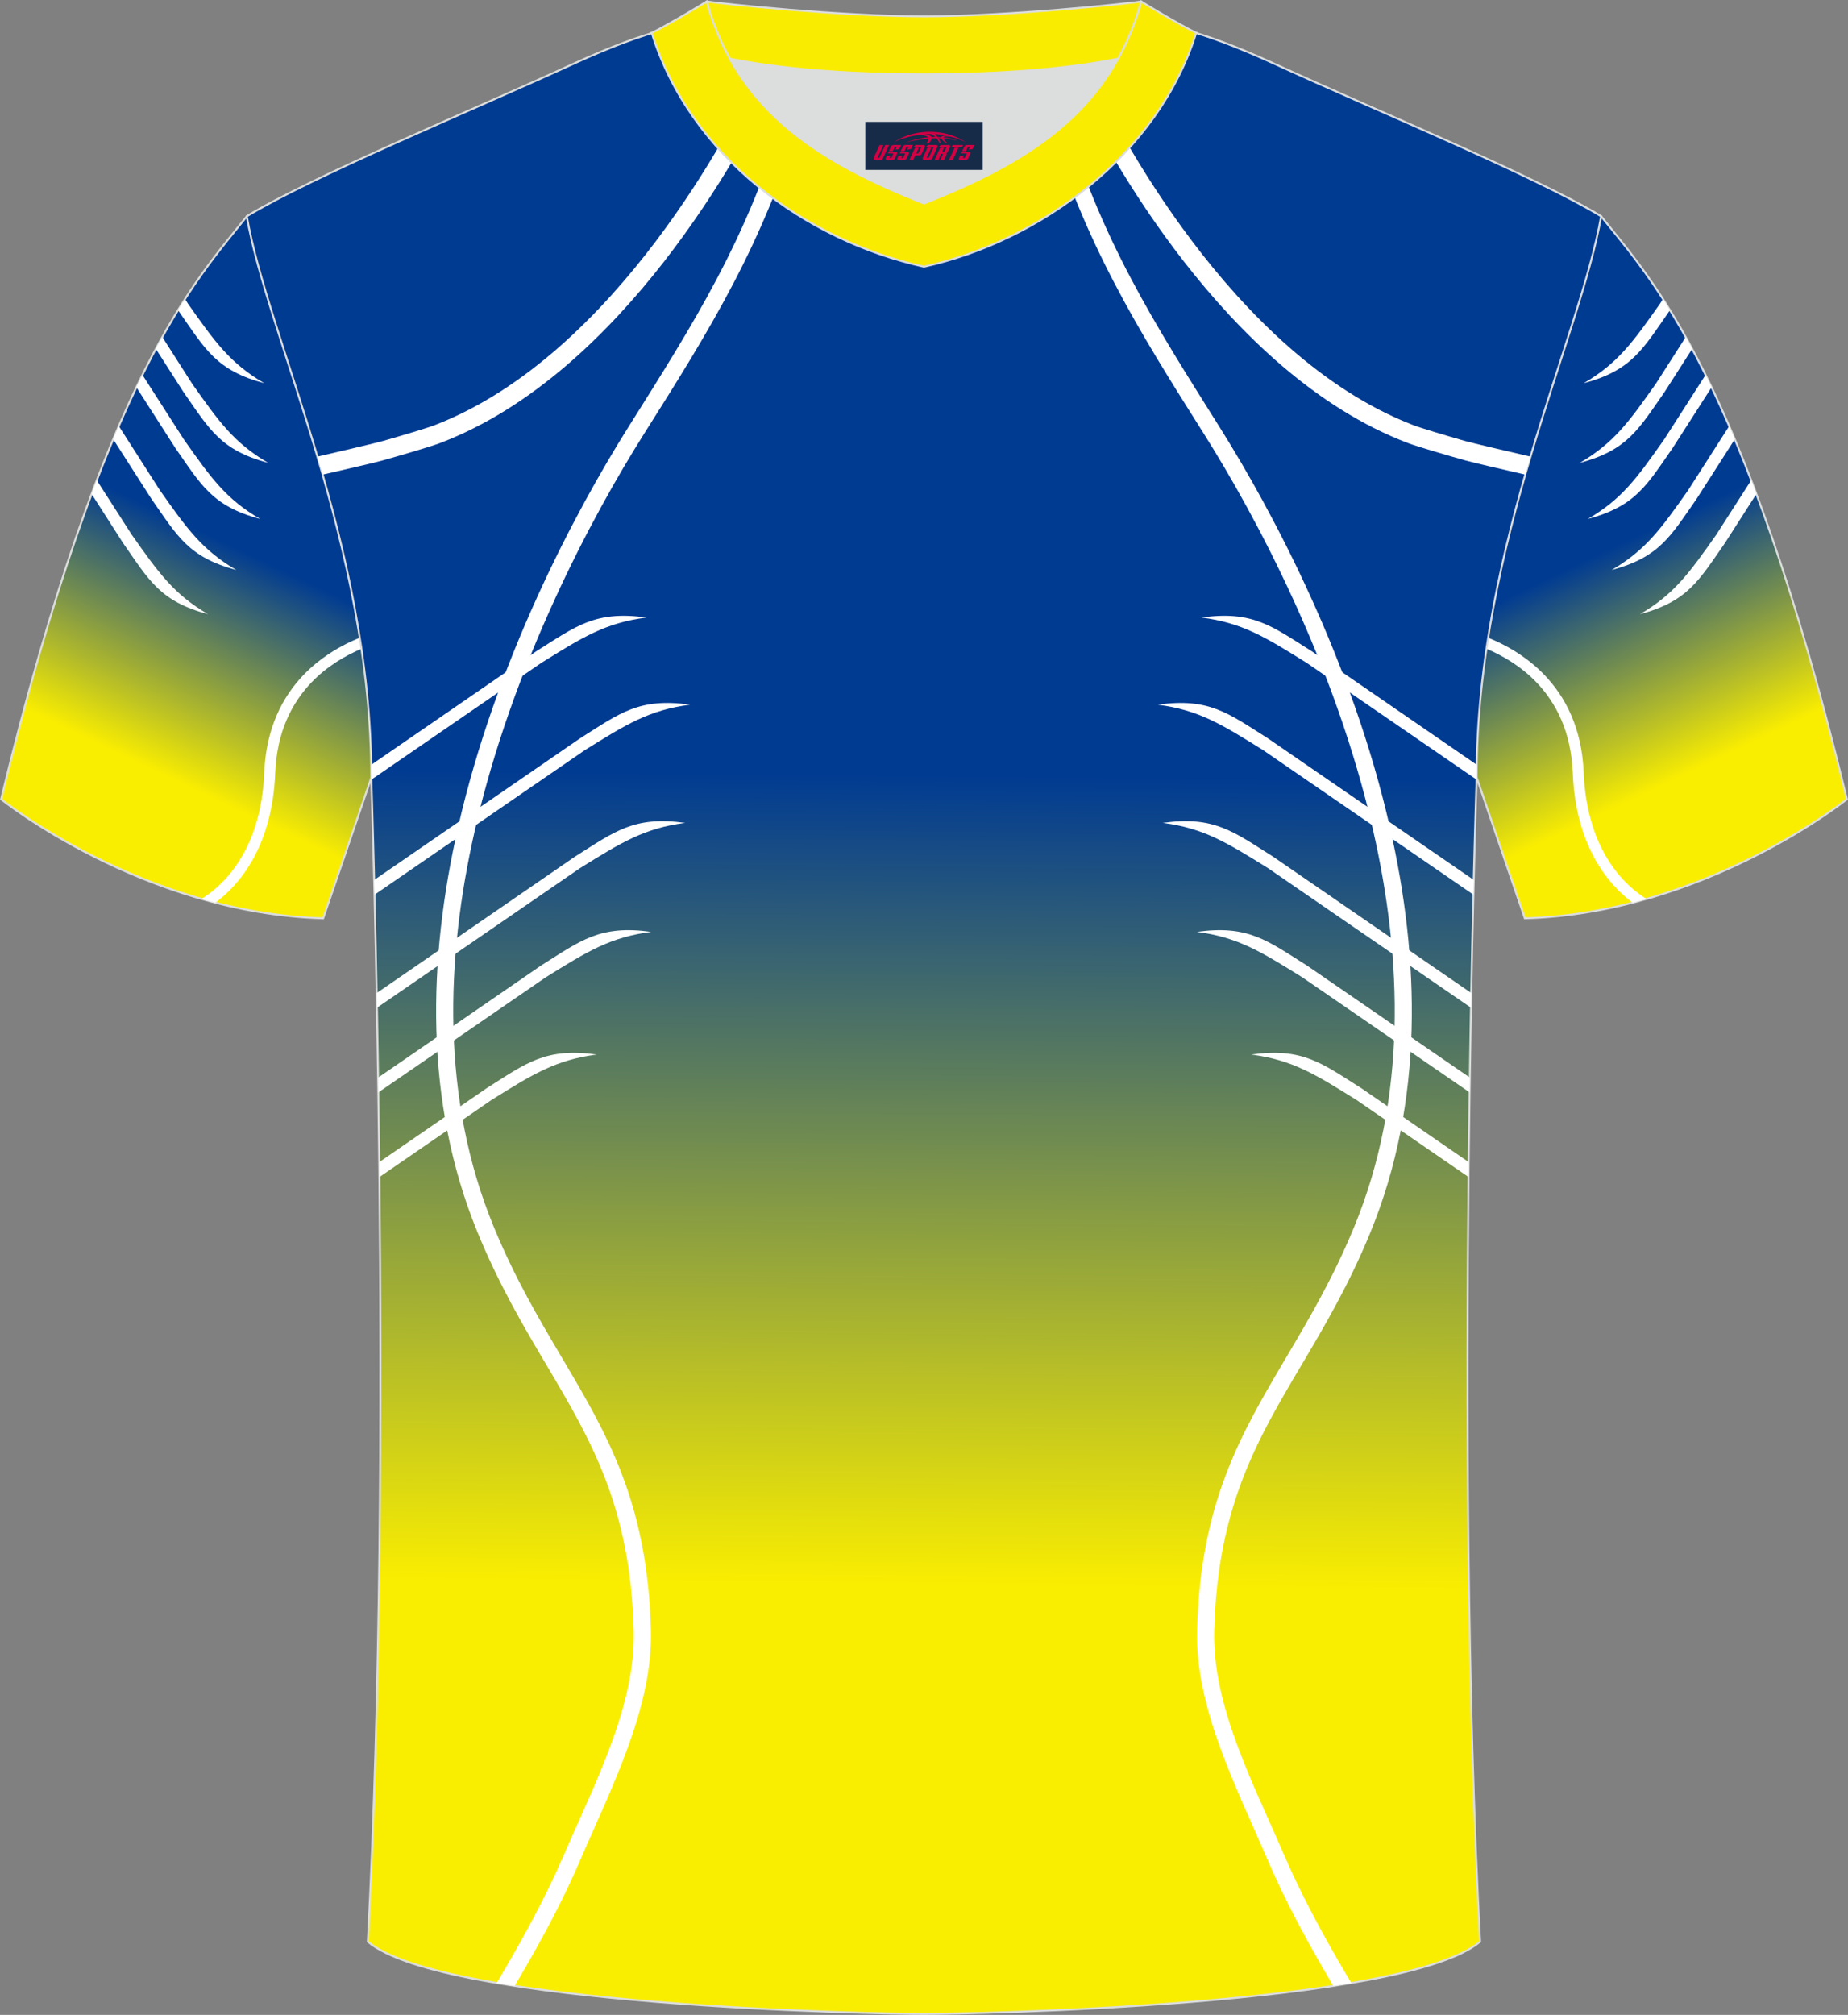
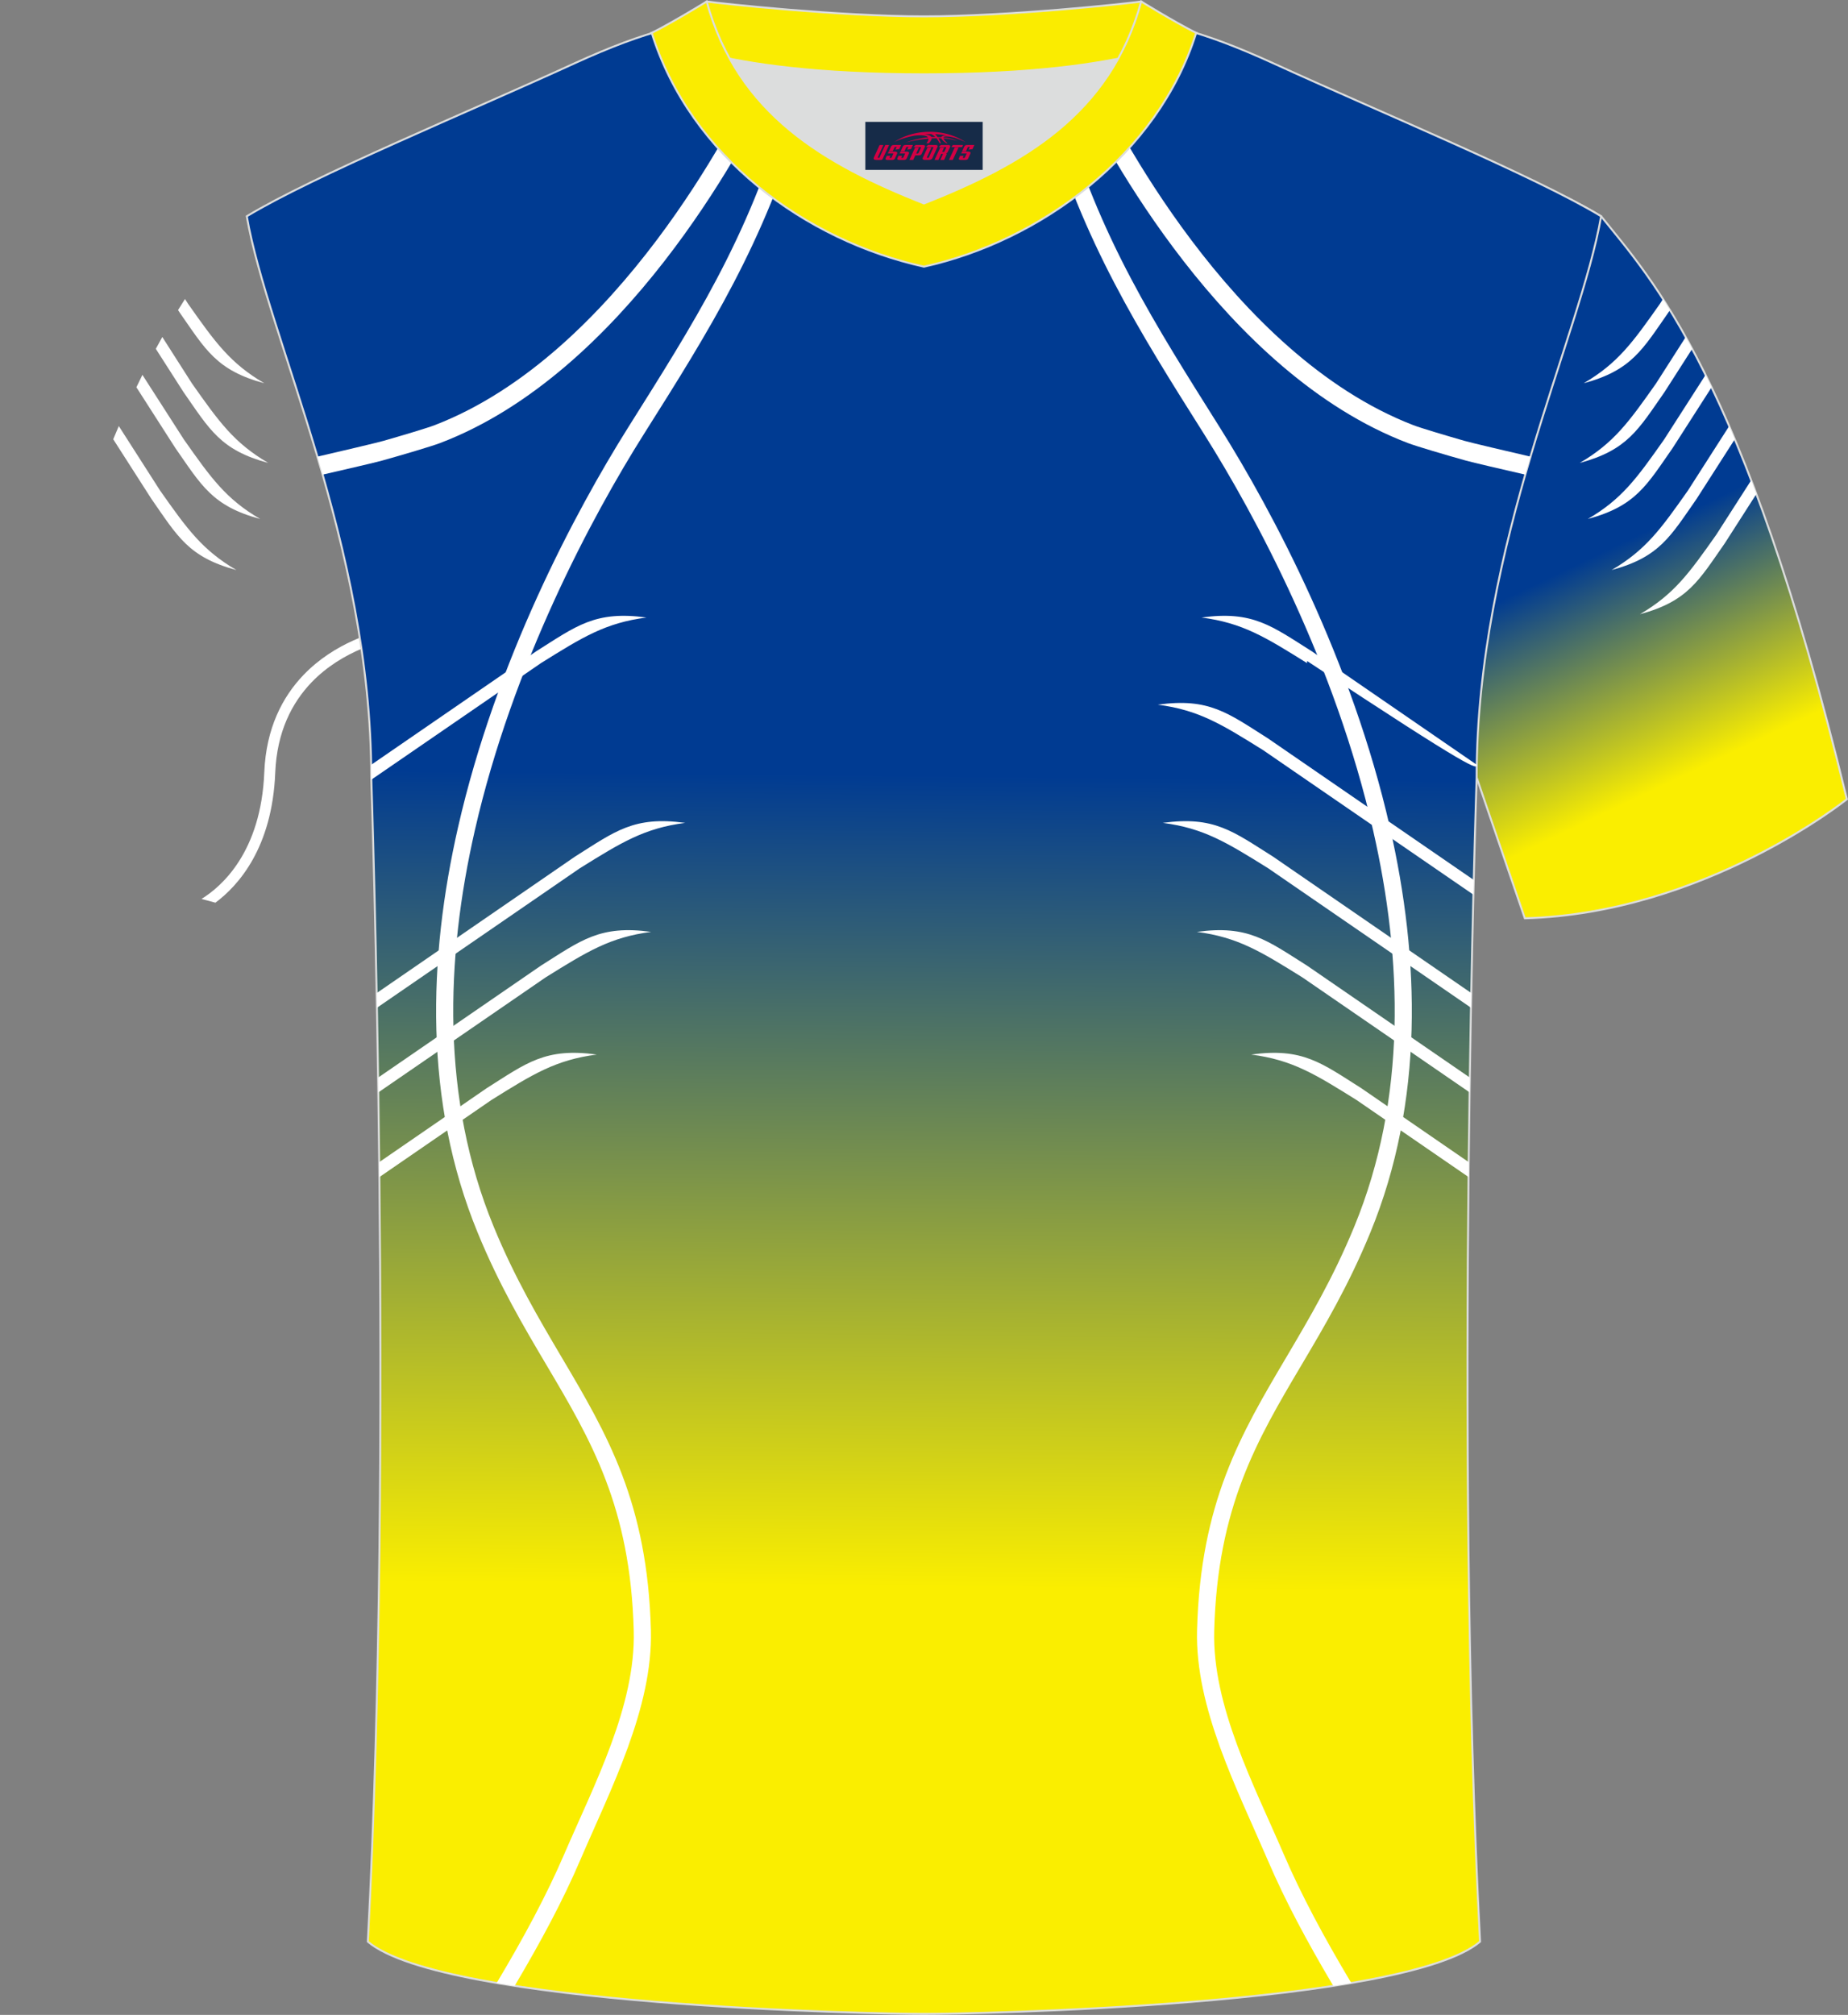
<svg xmlns="http://www.w3.org/2000/svg" version="1.1" id="图层_1" x="0px" y="0px" width="378px" height="412px" viewBox="0 0 378 412" enable-background="new 0 0 378 412" xml:space="preserve">
  <rect x="0" y="0" width="378" height="412" fill="#808080" stroke="none" />
  <linearGradient id="SVGID_1_" gradientUnits="userSpaceOnUse" x1="190.175" y1="248.854" x2="211.012" y2="292.634" gradientTransform="matrix(-0.999 0 0 -0.999 526.229 411.115)">
    <stop offset="0" style="stop-color:#FAEE00" />
    <stop offset="1" style="stop-color:#003B92" />
  </linearGradient>
  <path fill-rule="evenodd" clip-rule="evenodd" fill="url(#SVGID_1_)" stroke="#DCDDDD" stroke-width="0.4" stroke-miterlimit="22.897" d="   M327.51,44.23c10.19,12.77,29.2,32.35,50.26,119.19c0,0-29.03,23.33-65.87,24.35c0,0-7.13-20.77-9.85-28.77   c-22.26-65.08,1.92-119.54-95.14-155.85c1.44-0.27,3.1-0.27,4.91-0.1l-0.09-0.01c13.91-0.87,17.79-1.24,23.8,0.66   c9.59,3.38,15.54,5.8,24.94,10.1C282.31,23.79,313.9,35.99,327.51,44.23z" />
  <linearGradient id="SVGID_2_" gradientUnits="userSpaceOnUse" x1="41.886" y1="248.854" x2="62.724" y2="292.634" gradientTransform="matrix(0.999 0 0 -0.999 -0.125 411.115)">
    <stop offset="0" style="stop-color:#FAEE00" />
    <stop offset="1" style="stop-color:#003B92" />
  </linearGradient>
-   <path fill-rule="evenodd" clip-rule="evenodd" fill="url(#SVGID_2_)" stroke="#DCDDDD" stroke-width="0.4" stroke-miterlimit="22.897" d="   M50.49,44.23C40.3,57,21.28,76.58,0.23,163.42c0,0,29.03,23.33,65.87,24.35c0,0,7.13-20.77,9.85-28.77   C98.21,93.91,74.03,39.45,171.09,3.15c-1.44-0.27-3.1-0.27-4.91-0.1l0.09-0.01c-13.91-0.87-17.79-1.24-23.8,0.66   c-9.59,3.38-15.54,5.8-24.94,10.1C95.69,23.79,64.09,35.99,50.49,44.23z" />
  <g>
    <path fill-rule="evenodd" clip-rule="evenodd" fill="#FFFFFF" d="M44.06,184.58c4.7-3.5,11.63-11.22,12.24-26.6    c0.34-8.35,3.42-14.27,7.41-18.44c6.34-6.6,15.04-8.83,18.92-9.24l0.05-0.08c-0.43-0.67-0.9-1.34-1.42-1.99    c-4.56,0.72-12.91,3.26-19.16,9.76c-4.33,4.51-7.67,10.92-8.04,19.9c-0.66,16.39-8.76,23.4-12.84,25.92    C42.17,184.08,43.12,184.33,44.06,184.58z" />
    <g>
      <path fill-rule="evenodd" clip-rule="evenodd" fill="#FFFFFF" d="M36.42,63.4l0.29,0.45c5.33,7.63,7.55,11.88,17.36,14.52     c-6.99-4.09-10.06-8.38-15.61-16.26l-0.62-0.97C37.37,61.87,36.9,62.62,36.42,63.4z" />
      <path fill-rule="evenodd" clip-rule="evenodd" fill="#FFFFFF" d="M31.87,71.33l5.65,8.82c5.33,7.63,7.55,11.88,17.35,14.51     c-6.98-4.09-10.05-8.37-15.61-16.26l-6.06-9.49C32.76,69.7,32.32,70.5,31.87,71.33z" />
      <path fill-rule="evenodd" clip-rule="evenodd" fill="#FFFFFF" d="M27.9,79.19l7.96,12.41c5.33,7.63,7.55,11.88,17.36,14.52     c-6.99-4.07-10.06-8.38-15.61-16.26l-8.48-13.21C28.72,77.48,28.31,78.32,27.9,79.19z" />
      <path fill-rule="evenodd" clip-rule="evenodd" fill="#FFFFFF" d="M23.16,89.82l7.83,12.22c5.33,7.63,7.55,11.88,17.36,14.52     c-6.98-4.09-10.05-8.37-15.61-16.26L24.3,87.12C23.92,88,23.54,88.9,23.16,89.82z" />
-       <path fill-rule="evenodd" clip-rule="evenodd" fill="#FFFFFF" d="M18.74,101.01l6.45,10.06c5.33,7.63,7.55,11.88,17.36,14.52     c-6.98-4.09-10.06-8.38-15.61-16.26l-7.15-11.13C19.44,99.13,19.1,100.07,18.74,101.01z" />
    </g>
  </g>
  <g>
-     <path fill-rule="evenodd" clip-rule="evenodd" fill="#FFFFFF" d="M333.94,184.58c-4.7-3.5-11.63-11.22-12.24-26.6    c-0.34-8.35-3.42-14.27-7.41-18.44c-6.34-6.6-15.04-8.83-18.93-9.24l-0.05-0.08c0.43-0.67,0.9-1.34,1.42-1.99    c4.56,0.72,12.91,3.26,19.16,9.76c4.33,4.51,7.67,10.92,8.04,19.9c0.66,16.39,8.76,23.4,12.84,25.92    C335.83,184.08,334.88,184.33,333.94,184.58z" />
    <g>
      <path fill-rule="evenodd" clip-rule="evenodd" fill="#FFFFFF" d="M341.58,63.4l-0.29,0.45c-5.33,7.63-7.55,11.88-17.36,14.52     c6.99-4.09,10.06-8.38,15.61-16.26l0.62-0.97C340.63,61.87,341.1,62.62,341.58,63.4z" />
      <path fill-rule="evenodd" clip-rule="evenodd" fill="#FFFFFF" d="M346.13,71.33l-5.65,8.82c-5.33,7.63-7.55,11.88-17.35,14.51     c6.98-4.09,10.05-8.37,15.61-16.26l6.07-9.49C345.24,69.7,345.68,70.5,346.13,71.33z" />
      <path fill-rule="evenodd" clip-rule="evenodd" fill="#FFFFFF" d="M350.1,79.19l-7.96,12.41c-5.33,7.63-7.55,11.88-17.36,14.52     c6.99-4.07,10.06-8.38,15.61-16.26l8.48-13.21C349.28,77.48,349.69,78.32,350.1,79.19z" />
      <path fill-rule="evenodd" clip-rule="evenodd" fill="#FFFFFF" d="M354.84,89.82l-7.83,12.22c-5.33,7.63-7.55,11.88-17.36,14.52     c6.98-4.09,10.05-8.37,15.61-16.26l8.44-13.18C354.08,88,354.46,88.9,354.84,89.82z" />
      <path fill-rule="evenodd" clip-rule="evenodd" fill="#FFFFFF" d="M359.26,101.01l-6.45,10.06c-5.33,7.63-7.55,11.88-17.36,14.52     c6.98-4.09,10.06-8.38,15.61-16.26l7.14-11.13C358.56,99.13,358.9,100.07,359.26,101.01z" />
    </g>
  </g>
  <linearGradient id="SVGID_3_" gradientUnits="userSpaceOnUse" x1="186.668" y1="86.707" x2="188.259" y2="252.924" gradientTransform="matrix(0.999 0 0 -0.999 -0.125 411.115)">
    <stop offset="0" style="stop-color:#FAEE00" />
    <stop offset="1" style="stop-color:#003B92" />
  </linearGradient>
  <path fill-rule="evenodd" clip-rule="evenodd" fill="url(#SVGID_3_)" stroke="#DCDDDD" stroke-width="0.4" stroke-miterlimit="22.897" d="   M188.99,411.8c9.68,0.03,98.23-1.67,113.75-14.78c-5.35-101.14-0.7-238.03-0.7-238.03c0-47.69,21.2-90.07,25.46-114.77   c-13.6-8.24-45.2-21.27-67.03-31.27C230.49-0.73,226.38,5.2,189.4,5.2s-41.91-5.93-71.89,7.75c-21.82,10-53.42,23.03-67.03,31.27   c4.26,24.7,25.46,67.08,25.46,114.77c0,0,4.65,136.87-0.7,238.03C90.77,410.13,179.33,411.83,188.99,411.8z" />
  <g>
    <g>
      <path fill-rule="evenodd" clip-rule="evenodd" fill="#FFFFFF" d="M214.19,5.36h4.3c0.75,1.59,5.27,11.1,5.44,11.5     c3.45,7.21,27.64,55.59,65.12,70.06c1.55,0.6,6.49,2.07,10.49,3.22c1.62,0.46,9.23,2.23,13.52,3.23     c-0.36,1.22-0.72,2.45-1.07,3.68c-4.26-0.98-10.8-2.49-12.11-2.86c-4.29-1.2-10.05-2.9-11.88-3.59     c-37.69-14.32-62.23-61.06-67.18-71.16C220.38,18.5,215.1,7.36,214.19,5.36z" />
      <path fill-rule="evenodd" clip-rule="evenodd" fill="#FFFFFF" d="M272.72,406.07c-5.34-9.01-9.86-17.42-13.38-25.65     c-6.31-14.69-14.9-31.19-14.49-47.05c0.69-26.15,8.96-40.12,18.27-55.86c4.64-7.86,9.58-16.19,13.91-26.74     c10.76-26.16,9.84-54.69,3.83-81c-7.75-33.95-23.95-64.19-34.63-81.1c-13.29-21.04-24.7-39.2-32.29-65.53     c-0.09-0.3-4.23-14.74-5.1-17.77h3.51c1.18,4.04,4.9,16.7,4.98,16.96c7.52,26.34,19.01,44.12,32.19,65.1     c10.87,17.3,27.01,47.66,34.76,81.65c6.14,26.9,7.06,56.08-3.99,82.96c-4.41,10.75-9.4,19.18-14.12,27.15     c-9.09,15.34-17.14,28.98-17.81,54.27c-0.41,15.36,8.09,31.44,14.23,45.7c3.62,8.41,8.27,17.04,13.82,26.33     C275.21,405.67,273.98,405.88,272.72,406.07z" />
      <path fill-rule="evenodd" clip-rule="evenodd" fill="#FFFFFF" d="M300.42,237.63l-21.93-15.09c-8.21-5.19-12.05-8.36-22.56-6.91     c8.38,1.09,13.05,3.99,21.58,9.32l22.88,15.73L300.42,237.63z" />
      <path fill-rule="evenodd" clip-rule="evenodd" fill="#FFFFFF" d="M300.65,220.34l-33.28-22.88c-8.21-5.17-12.07-8.36-22.56-6.91     c8.38,1.09,13.04,3.99,21.58,9.3l34.22,23.52L300.65,220.34z" />
      <path fill-rule="evenodd" clip-rule="evenodd" fill="#FFFFFF" d="M300.95,203.06l-40.54-27.89c-8.21-5.17-12.07-8.36-22.56-6.91     c8.38,1.09,13.05,3.99,21.58,9.3l41.46,28.5L300.95,203.06z" />
      <path fill-rule="evenodd" clip-rule="evenodd" fill="#FFFFFF" d="M301.46,179.94L259.38,151c-8.21-5.19-12.07-8.37-22.56-6.91     c8.38,1.09,13.04,3.99,21.58,9.32l42.99,29.54L301.46,179.94z" />
-       <path fill-rule="evenodd" clip-rule="evenodd" fill="#FFFFFF" d="M302.08,156.39l-33.75-23.21c-8.21-5.17-12.07-8.36-22.56-6.91     c8.38,1.09,13.04,3.99,21.58,9.32l34.7,23.84l0.01-0.43C302.06,158.12,302.07,157.26,302.08,156.39z" />
+       <path fill-rule="evenodd" clip-rule="evenodd" fill="#FFFFFF" d="M302.08,156.39l-33.75-23.21c-8.21-5.17-12.07-8.36-22.56-6.91     c8.38,1.09,13.04,3.99,21.58,9.32l0.01-0.43C302.06,158.12,302.07,157.26,302.08,156.39z" />
    </g>
    <g>
      <path fill-rule="evenodd" clip-rule="evenodd" fill="#FFFFFF" d="M163.81,5.36h-4.3c-0.75,1.59-5.27,11.1-5.44,11.5     c-3.45,7.21-27.64,55.59-65.12,70.06c-1.55,0.6-6.49,2.07-10.49,3.22c-1.62,0.46-9.23,2.23-13.52,3.23     c0.36,1.22,0.72,2.45,1.07,3.68c4.26-0.98,10.8-2.49,12.11-2.86c4.29-1.2,10.05-2.9,11.88-3.59     c37.69-14.32,62.23-61.06,67.18-71.16C157.62,18.5,162.89,7.36,163.81,5.36z" />
      <path fill-rule="evenodd" clip-rule="evenodd" fill="#FFFFFF" d="M105.27,406.07c5.34-9.01,9.86-17.42,13.38-25.65     c6.31-14.69,14.9-31.19,14.49-47.05c-0.69-26.15-8.96-40.12-18.27-55.86c-4.64-7.86-9.58-16.19-13.91-26.74     c-10.76-26.16-9.84-54.69-3.83-81c7.75-33.95,23.95-64.19,34.63-81.1c13.29-21.04,24.7-39.2,32.29-65.53     c0.09-0.3,4.23-14.74,5.1-17.77h-3.51c-1.18,4.04-4.9,16.7-4.98,16.96c-7.52,26.34-19.01,44.12-32.19,65.1     c-10.87,17.3-27.01,47.66-34.76,81.65c-6.14,26.9-7.06,56.08,3.99,82.96c4.41,10.75,9.4,19.18,14.12,27.15     c9.09,15.34,17.14,28.98,17.81,54.27c0.41,15.36-8.09,31.44-14.23,45.7c-3.62,8.41-8.27,17.04-13.82,26.33     C102.79,405.67,104.02,405.88,105.27,406.07z" />
      <path fill-rule="evenodd" clip-rule="evenodd" fill="#FFFFFF" d="M77.57,237.63l21.93-15.09c8.21-5.19,12.05-8.36,22.56-6.91     c-8.38,1.09-13.05,3.99-21.58,9.32l-22.87,15.73L77.57,237.63z" />
      <path fill-rule="evenodd" clip-rule="evenodd" fill="#FFFFFF" d="M77.35,220.34l33.28-22.88c8.21-5.17,12.07-8.36,22.56-6.91     c-8.38,1.09-13.04,3.99-21.58,9.3l-34.22,23.52L77.35,220.34z" />
      <path fill-rule="evenodd" clip-rule="evenodd" fill="#FFFFFF" d="M77.05,203.06l40.54-27.89c8.21-5.17,12.07-8.36,22.56-6.91     c-8.38,1.09-13.05,3.99-21.58,9.3l-41.46,28.5L77.05,203.06z" />
-       <path fill-rule="evenodd" clip-rule="evenodd" fill="#FFFFFF" d="M76.53,179.94L118.61,151c8.21-5.19,12.07-8.37,22.56-6.91     c-8.38,1.09-13.04,3.99-21.58,9.32l-42.98,29.54L76.53,179.94z" />
      <path fill-rule="evenodd" clip-rule="evenodd" fill="#FFFFFF" d="M75.92,156.39l33.75-23.21c8.21-5.17,12.07-8.36,22.56-6.91     c-8.38,1.09-13.04,3.99-21.58,9.32l-34.7,23.84l-0.01-0.43C75.94,158.12,75.93,157.26,75.92,156.39z" />
    </g>
  </g>
  <g>
    <path fill-rule="evenodd" clip-rule="evenodd" fill="#DCDDDD" d="M149.27,12c8.41,15.16,23.27,23.09,39.72,29.6    c16.47-6.51,31.33-14.43,39.73-29.61c-8.61,1.72-21.34,3.21-39.72,3.21C170.62,15.2,157.88,13.72,149.27,12z" />
    <path fill-rule="evenodd" clip-rule="evenodd" fill="#FAEC00" stroke="#DCDDDD" stroke-width="0.4" stroke-miterlimit="22.897" d="    M188.99,3.35c-17.2,0-41.58-2.63-44.44-3.04c0,0-5.5,4.62-11.24,6.42c0,0,11.73,8.47,55.68,8.47s55.68-8.47,55.68-8.47    c-5.73-1.79-11.24-6.42-11.24-6.42C230.56,0.73,206.19,3.35,188.99,3.35z" />
    <path fill-rule="evenodd" clip-rule="evenodd" fill="#FAEC00" stroke="#DCDDDD" stroke-width="0.4" stroke-miterlimit="22.897" d="    M188.99,54.53c23.84-5.26,47.91-22.93,55.68-47.8c-4.4-2.21-11.24-6.42-11.24-6.42c-6.37,23.16-24.18,33.27-44.44,41.3    c-20.23-8.02-38.08-18.17-44.44-41.3c0,0-6.83,4.2-11.24,6.42C141.19,31.98,164.76,49.18,188.99,54.53z" />
  </g>
  <g id="tag_logo">
    <rect y="24.92" fill="#162B48" width="24" height="9.818" x="177" />
    <g>
      <path fill="#D30044" d="M192.96,28.11l0.005-0.011c0.131-0.311,1.085-0.262,2.351,0.071c0.715,0.24,1.44,0.54,2.193,0.9    c-0.218-0.147-0.447-0.289-0.682-0.42l0.011,0.005l-0.011-0.005c-1.478-0.845-3.218-1.418-5.1-1.62    c-1.282-0.115-1.658-0.082-2.411-0.055c-2.449,0.142-4.68,0.905-6.458,2.095c1.26-0.638,2.722-1.075,4.195-1.336    c1.467-0.18,2.476-0.033,2.771,0.344c-1.691,0.175-3.469,0.633-4.555,1.075c1.156-0.338,2.967-0.665,4.647-0.813    c0.016,0.251-0.115,0.567-0.415,0.96h0.475c0.376-0.382,0.584-0.725,0.595-1.004c0.333-0.022,0.66-0.033,0.971-0.033    C191.79,28.55,192,28.9,192.2,29.29h0.262c-0.125-0.344-0.295-0.687-0.518-1.036c0.207,0,0.393,0.005,0.567,0.011    c0.104,0.267,0.496,0.66,1.058,1.025h0.245c-0.442-0.365-0.753-0.753-0.835-1.004c1.047,0.065,1.696,0.224,2.885,0.513    C194.78,28.37,194.04,28.2,192.96,28.11z M190.52,28.02c-0.164-0.295-0.655-0.485-1.402-0.551    c0.464-0.033,0.922-0.055,1.364-0.055c0.311,0.147,0.589,0.344,0.84,0.589C191.06,28,190.79,28.01,190.52,28.02z M192.5,28.07c-0.224-0.016-0.458-0.027-0.715-0.044c-0.147-0.202-0.311-0.398-0.502-0.6c0.082,0,0.164,0.005,0.24,0.011    c0.72,0.033,1.429,0.125,2.138,0.273C192.99,27.67,192.61,27.83,192.5,28.07z" />
      <path fill="#D30044" d="M179.92,29.65L178.75,32.2C178.57,32.57,178.84,32.71,179.32,32.71l0.873,0.005    c0.115,0,0.251-0.049,0.327-0.175l1.342-2.891H181.08L179.86,32.28H179.69c-0.147,0-0.185-0.033-0.147-0.125l1.156-2.504H179.92L179.92,29.65z M181.78,31h1.271c0.36,0,0.584,0.125,0.442,0.425L183.02,32.46C182.92,32.68,182.65,32.71,182.42,32.71H181.5c-0.267,0-0.442-0.136-0.349-0.333l0.235-0.513h0.742L181.95,32.24C181.93,32.29,181.97,32.3,182.03,32.3h0.18    c0.082,0,0.125-0.016,0.147-0.071l0.376-0.813c0.011-0.022,0.011-0.044-0.055-0.044H181.61L181.78,31L181.78,31z M182.6,30.93h-0.78l0.475-1.025c0.098-0.218,0.338-0.256,0.578-0.256H184.32L183.93,30.49L183.15,30.61l0.262-0.562H183.12c-0.082,0-0.12,0.016-0.147,0.071L182.6,30.93L182.6,30.93z M184.19,31L184.02,31.37h1.069c0.06,0,0.06,0.016,0.049,0.044    L184.76,32.23C184.74,32.28,184.7,32.3,184.62,32.3H184.44c-0.055,0-0.104-0.011-0.082-0.06l0.175-0.376H183.79L183.56,32.38C183.46,32.57,183.64,32.71,183.91,32.71h0.916c0.24,0,0.502-0.033,0.605-0.251l0.475-1.031c0.142-0.3-0.082-0.425-0.442-0.425H184.19L184.19,31z M185,30.93l0.371-0.818c0.022-0.055,0.06-0.071,0.147-0.071h0.295L185.55,30.6l0.791-0.115l0.387-0.845H185.28c-0.24,0-0.48,0.038-0.578,0.256L184.23,30.93L185,30.93L185,30.93z M187.4,31.39h0.278c0.087,0,0.153-0.022,0.202-0.115    l0.496-1.075c0.033-0.076-0.011-0.12-0.125-0.12H186.85l0.431-0.431h1.522c0.355,0,0.485,0.153,0.393,0.355l-0.676,1.445    c-0.06,0.125-0.175,0.333-0.644,0.327l-0.649-0.005L186.79,32.71H186.01l1.178-2.558h0.785L187.4,31.39L187.4,31.39z     M189.99,32.2c-0.022,0.049-0.06,0.076-0.142,0.076h-0.191c-0.082,0-0.109-0.027-0.082-0.076l0.944-2.051h-0.785l-0.987,2.138    c-0.125,0.273,0.115,0.415,0.453,0.415h0.72c0.327,0,0.649-0.071,0.769-0.322l1.085-2.384c0.093-0.202-0.06-0.355-0.415-0.355    h-1.533l-0.431,0.431h1.38c0.115,0,0.164,0.033,0.131,0.104L189.99,32.2L189.99,32.2z M192.71,31.07h0.278    c0.087,0,0.158-0.022,0.202-0.115l0.344-0.753c0.033-0.076-0.011-0.12-0.125-0.12h-1.402l0.425-0.431h1.527    c0.355,0,0.485,0.153,0.393,0.355l-0.529,1.124c-0.044,0.093-0.147,0.18-0.393,0.18c0.224,0.011,0.256,0.158,0.175,0.327    l-0.496,1.075h-0.785l0.54-1.167c0.022-0.055-0.005-0.087-0.104-0.087h-0.235L191.94,32.71h-0.785l1.178-2.558h0.785L192.71,31.07L192.71,31.07z M195.28,30.16L194.1,32.71h0.785l1.184-2.558H195.28L195.28,30.16z M196.79,30.09l0.202-0.431h-2.1l-0.295,0.431    H196.79L196.79,30.09z M196.77,31h1.271c0.36,0,0.584,0.125,0.442,0.425l-0.475,1.031c-0.104,0.218-0.371,0.251-0.605,0.251    h-0.916c-0.267,0-0.442-0.136-0.349-0.333l0.235-0.513h0.742L196.94,32.24c-0.022,0.049,0.022,0.06,0.082,0.06h0.18    c0.082,0,0.125-0.016,0.147-0.071l0.376-0.813c0.011-0.022,0.011-0.044-0.049-0.044h-1.069L196.77,31L196.77,31z     M197.58,30.93H196.8l0.475-1.025c0.098-0.218,0.338-0.256,0.578-0.256h1.451l-0.387,0.845l-0.791,0.115l0.262-0.562h-0.295    c-0.082,0-0.12,0.016-0.147,0.071L197.58,30.93z" />
    </g>
  </g>
</svg>